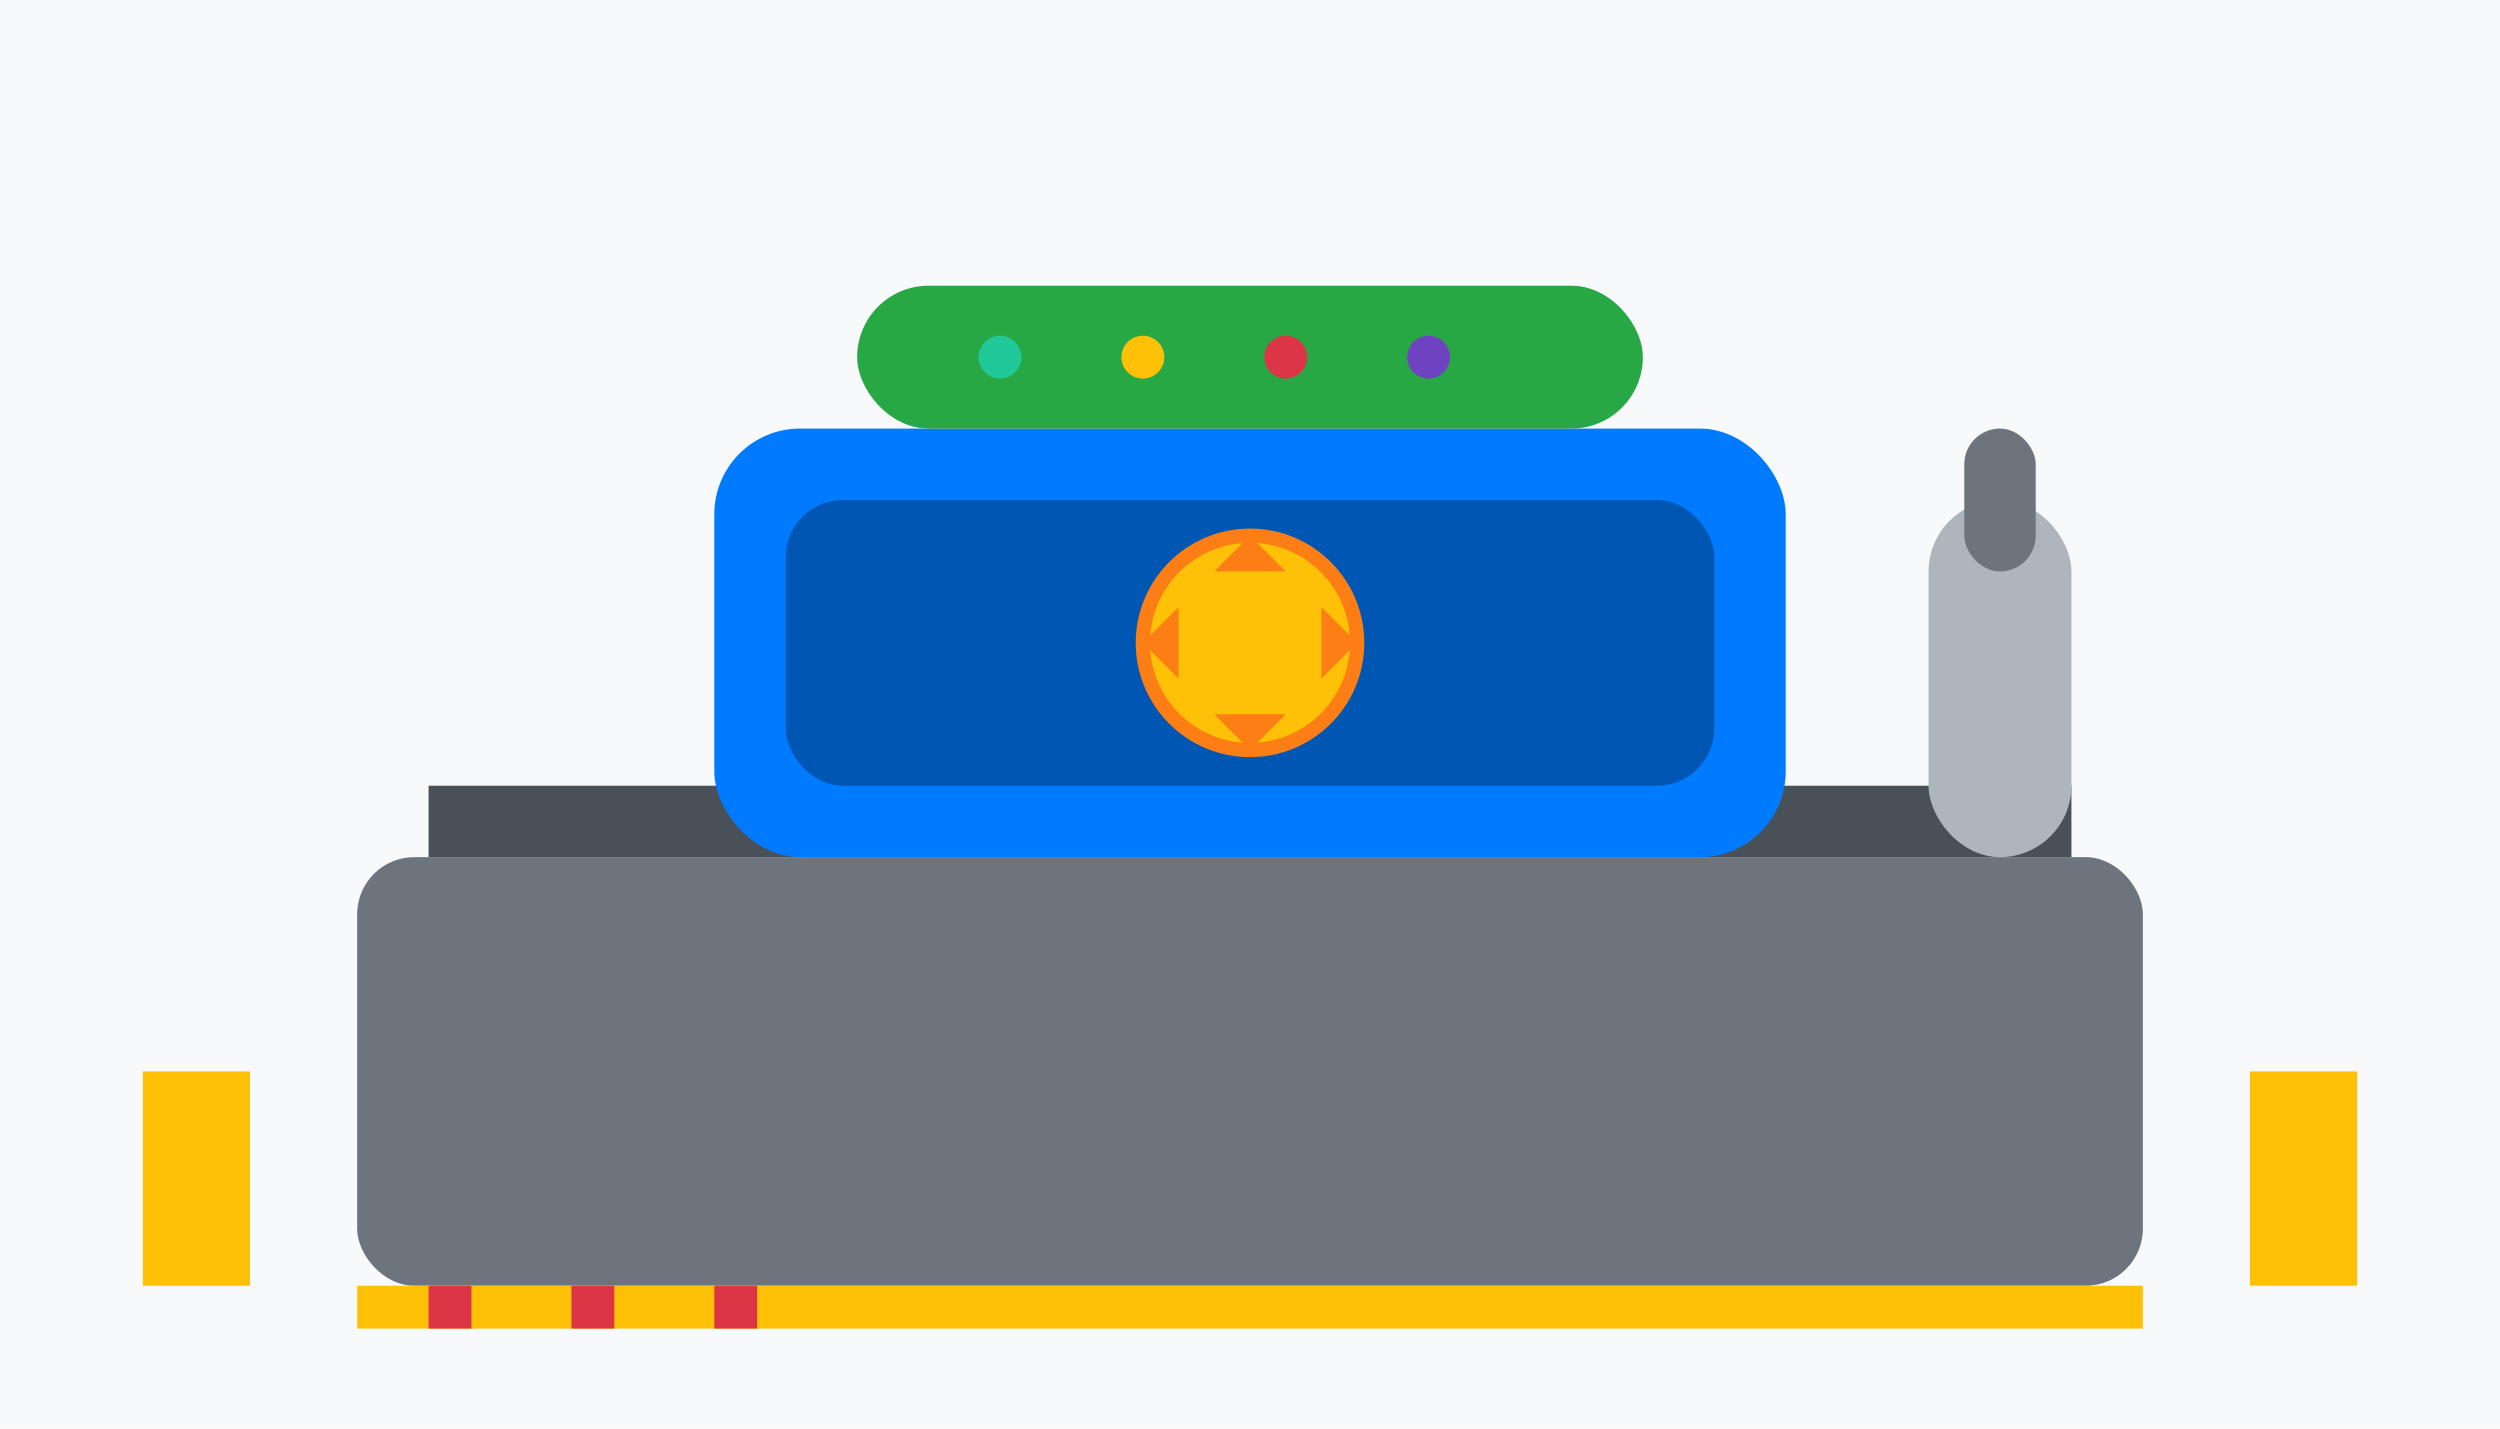
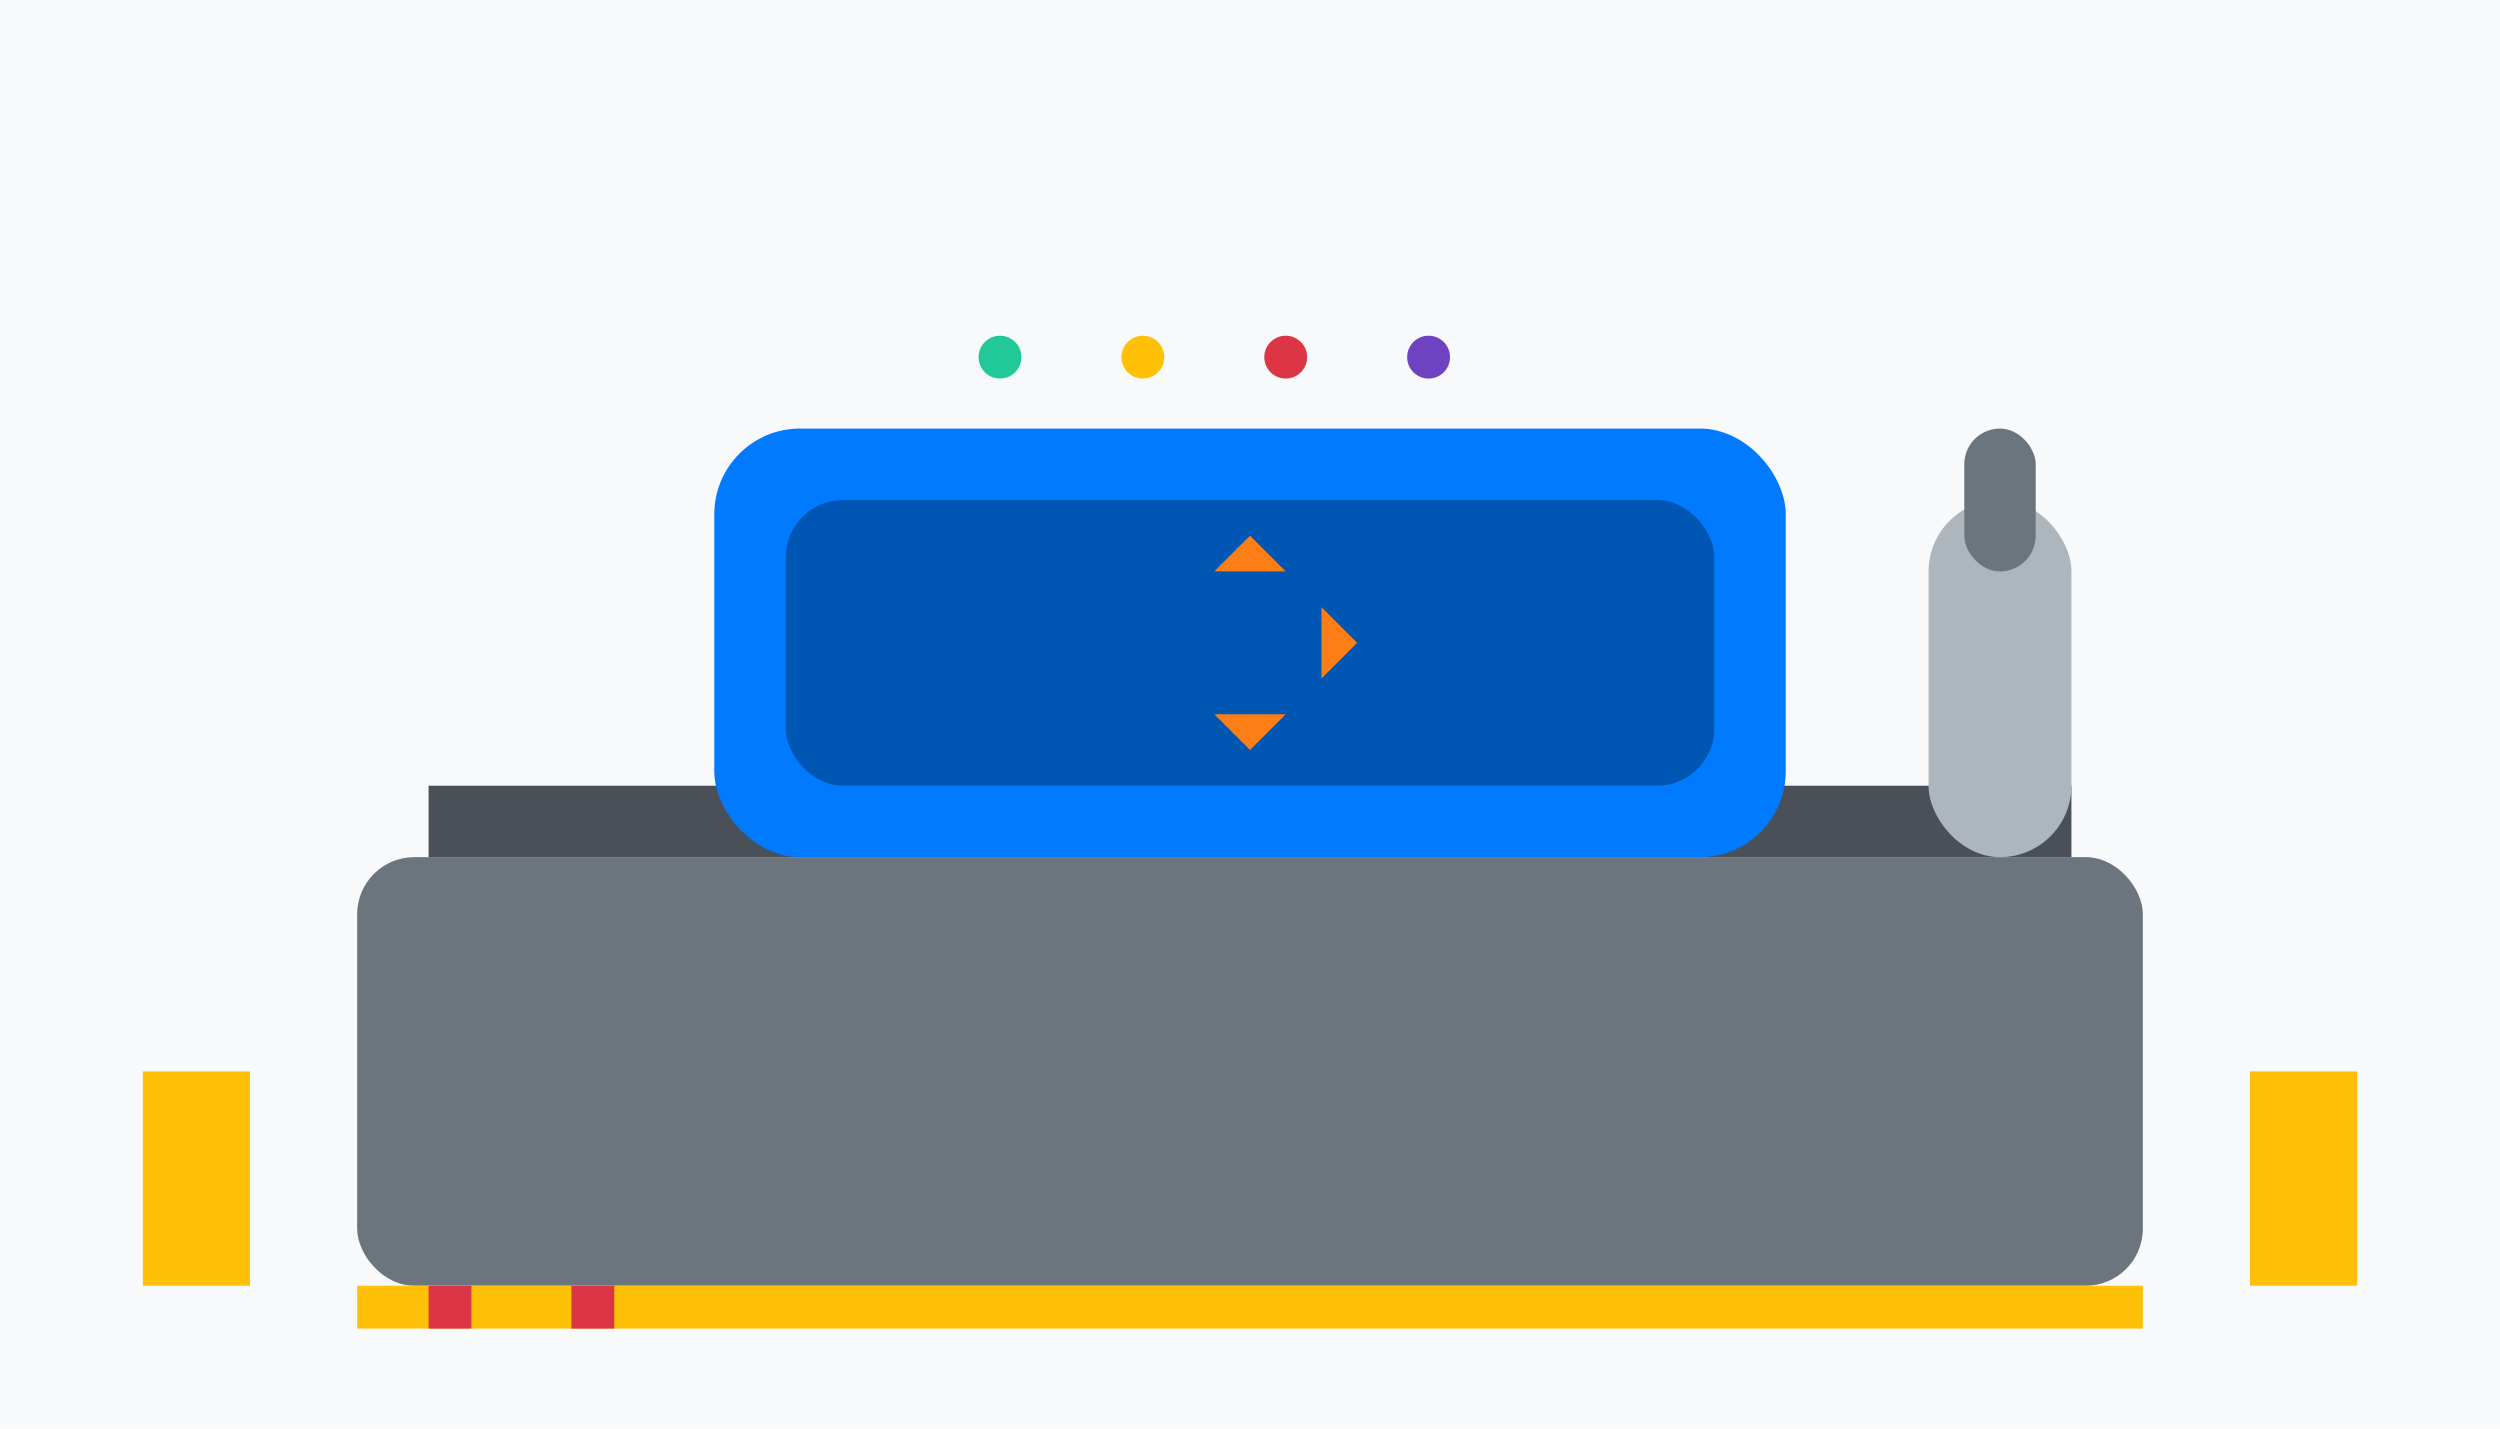
<svg xmlns="http://www.w3.org/2000/svg" width="350" height="200" viewBox="0 0 350 200" fill="none">
  <rect width="350" height="200" fill="#f8f9fa" />
  <rect x="50" y="120" width="250" height="60" fill="#6c757d" rx="8" />
  <rect x="60" y="110" width="230" height="10" fill="#495057" />
  <rect x="100" y="60" width="150" height="60" fill="#007bff" rx="12" />
  <rect x="110" y="70" width="130" height="40" fill="#0056b3" rx="8" />
-   <rect x="120" y="40" width="110" height="20" fill="#28a745" rx="10" />
  <circle cx="140" cy="50" r="3" fill="#20c997" />
  <circle cx="160" cy="50" r="3" fill="#ffc107" />
  <circle cx="180" cy="50" r="3" fill="#dc3545" />
  <circle cx="200" cy="50" r="3" fill="#6f42c1" />
  <rect x="270" y="70" width="20" height="50" fill="#adb5bd" rx="10" />
  <rect x="275" y="60" width="10" height="20" fill="#6c757d" rx="5" />
-   <circle cx="175" cy="90" r="15" fill="#ffc107" stroke="#fd7e14" stroke-width="2" />
  <polygon points="175,75 170,80 180,80" fill="#fd7e14" />
  <polygon points="175,105 170,100 180,100" fill="#fd7e14" />
-   <polygon points="160,90 165,85 165,95" fill="#fd7e14" />
  <polygon points="190,90 185,85 185,95" fill="#fd7e14" />
  <rect x="20" y="150" width="15" height="30" fill="#ffc107" />
  <rect x="315" y="150" width="15" height="30" fill="#ffc107" />
  <rect x="50" y="180" width="250" height="6" fill="#ffc107" />
  <rect x="60" y="180" width="6" height="6" fill="#dc3545" />
  <rect x="80" y="180" width="6" height="6" fill="#dc3545" />
-   <rect x="100" y="180" width="6" height="6" fill="#dc3545" />
</svg>